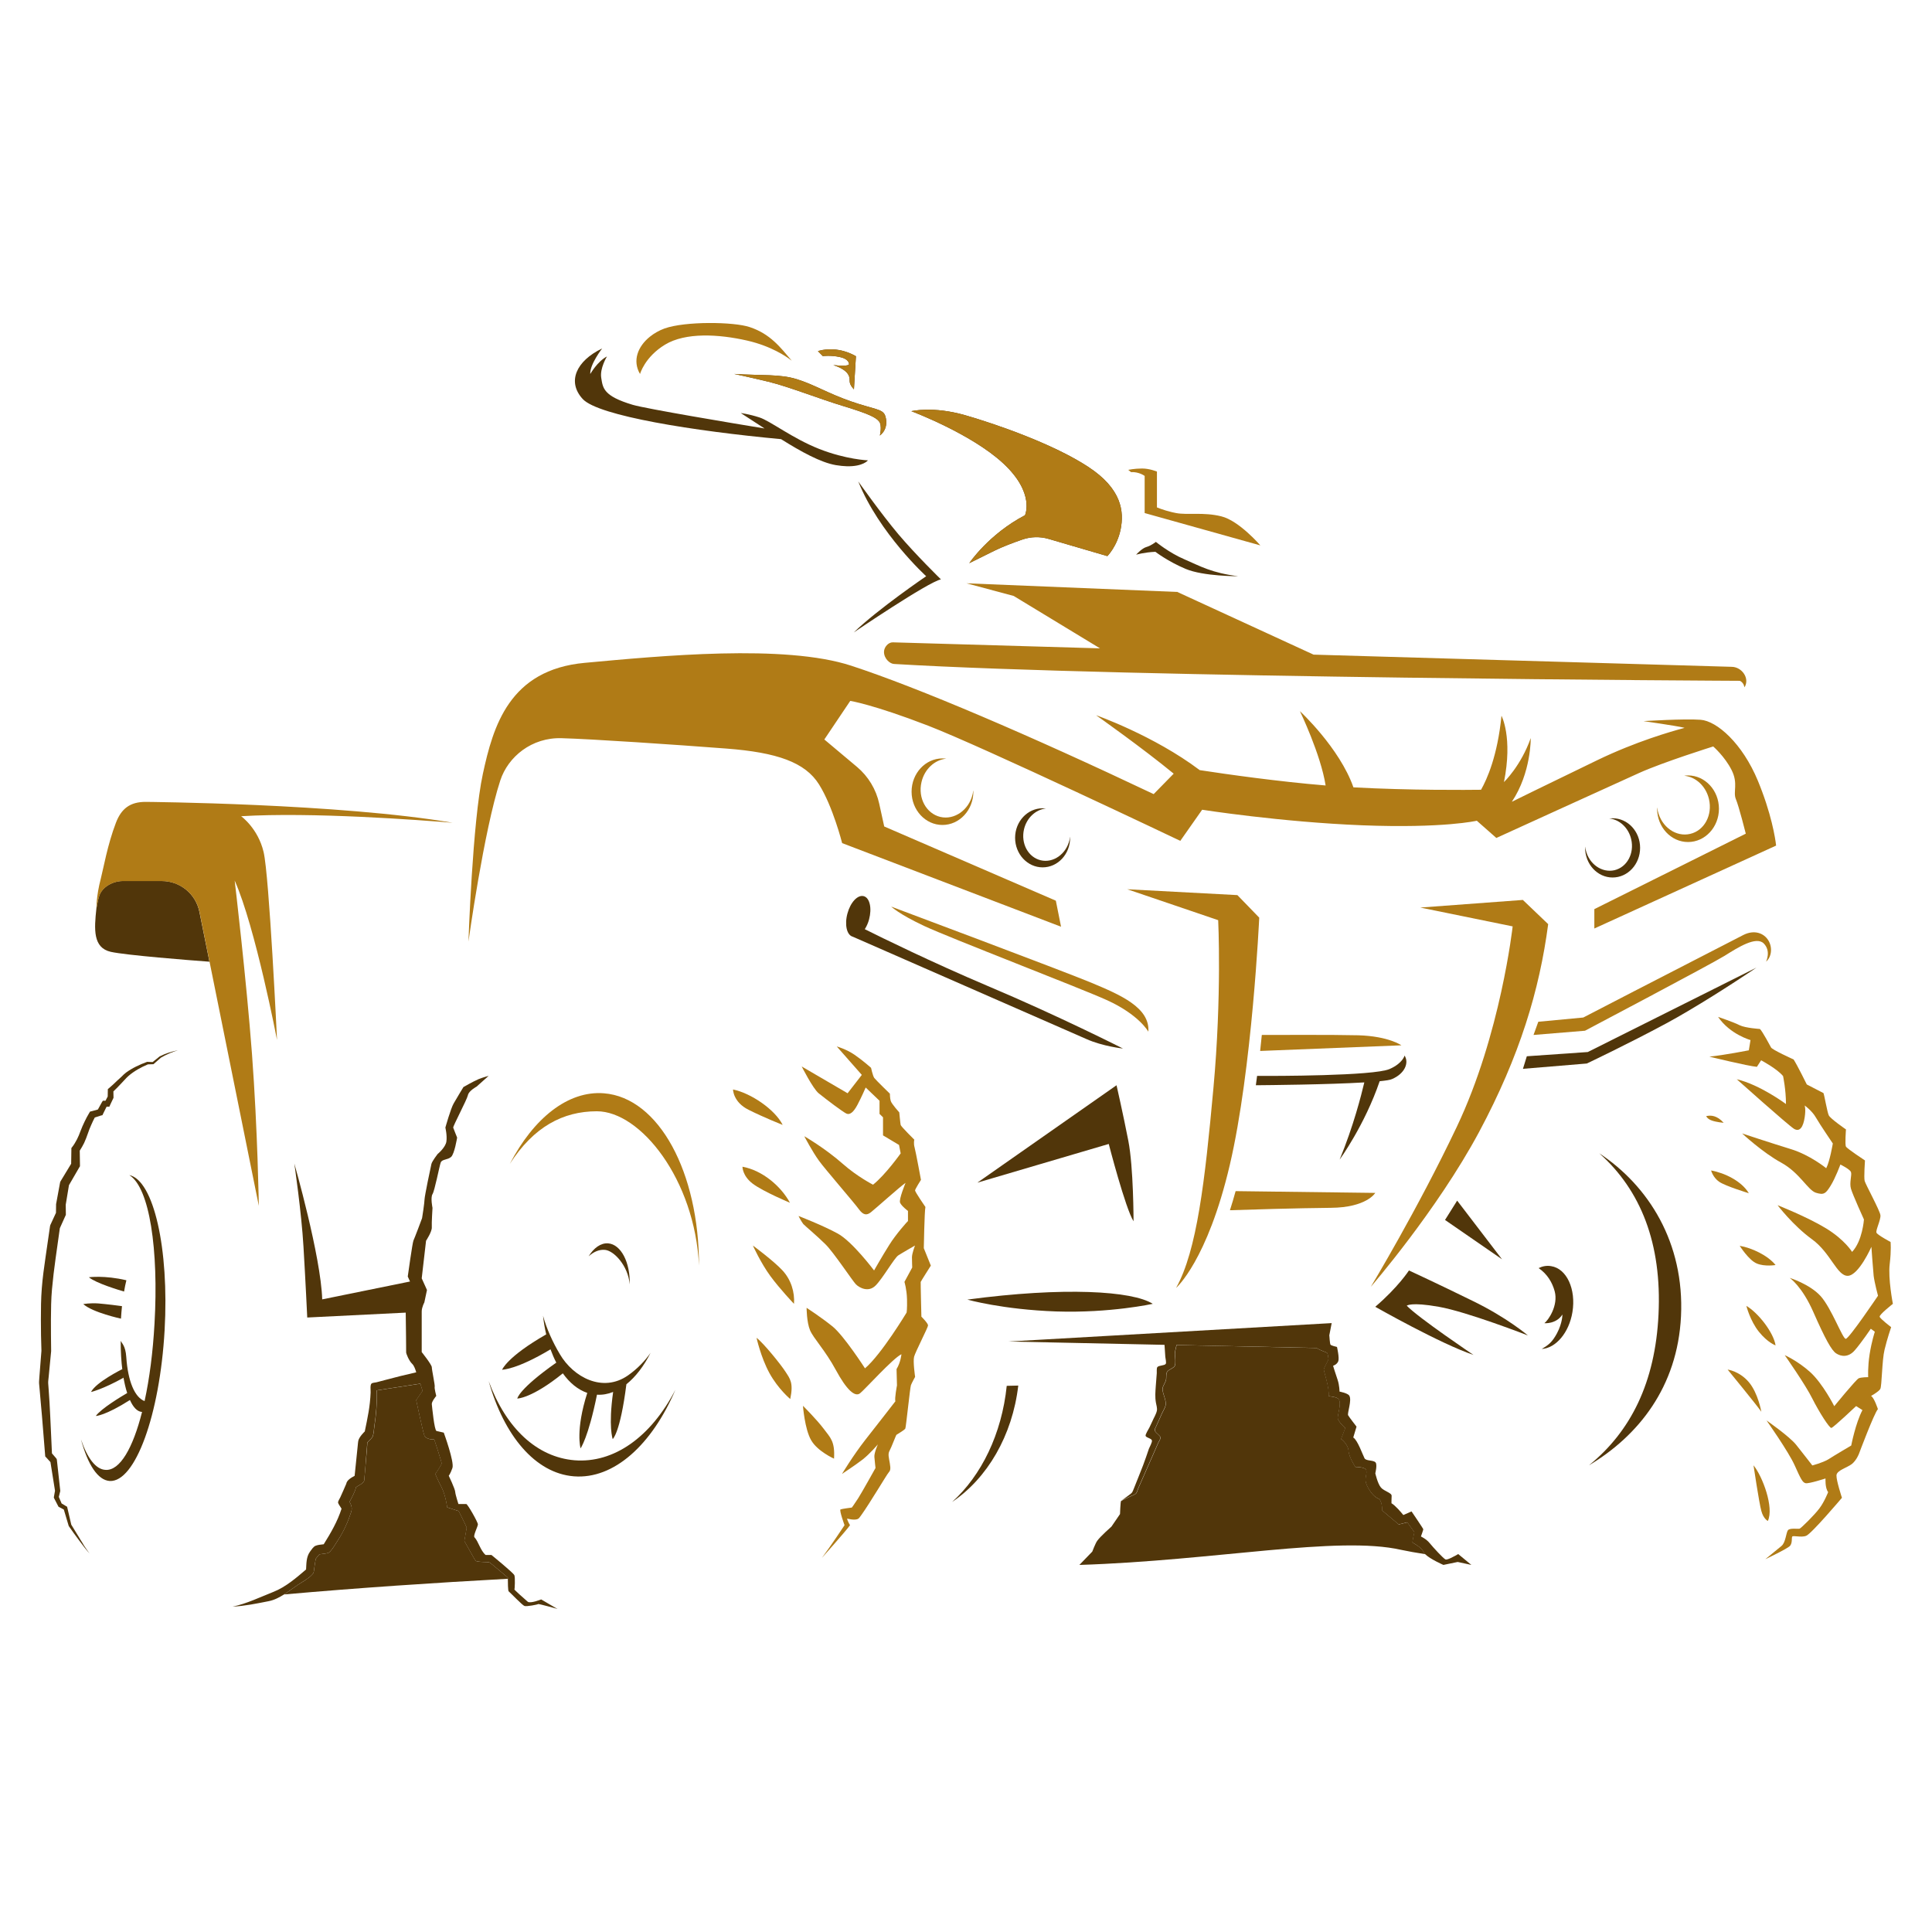
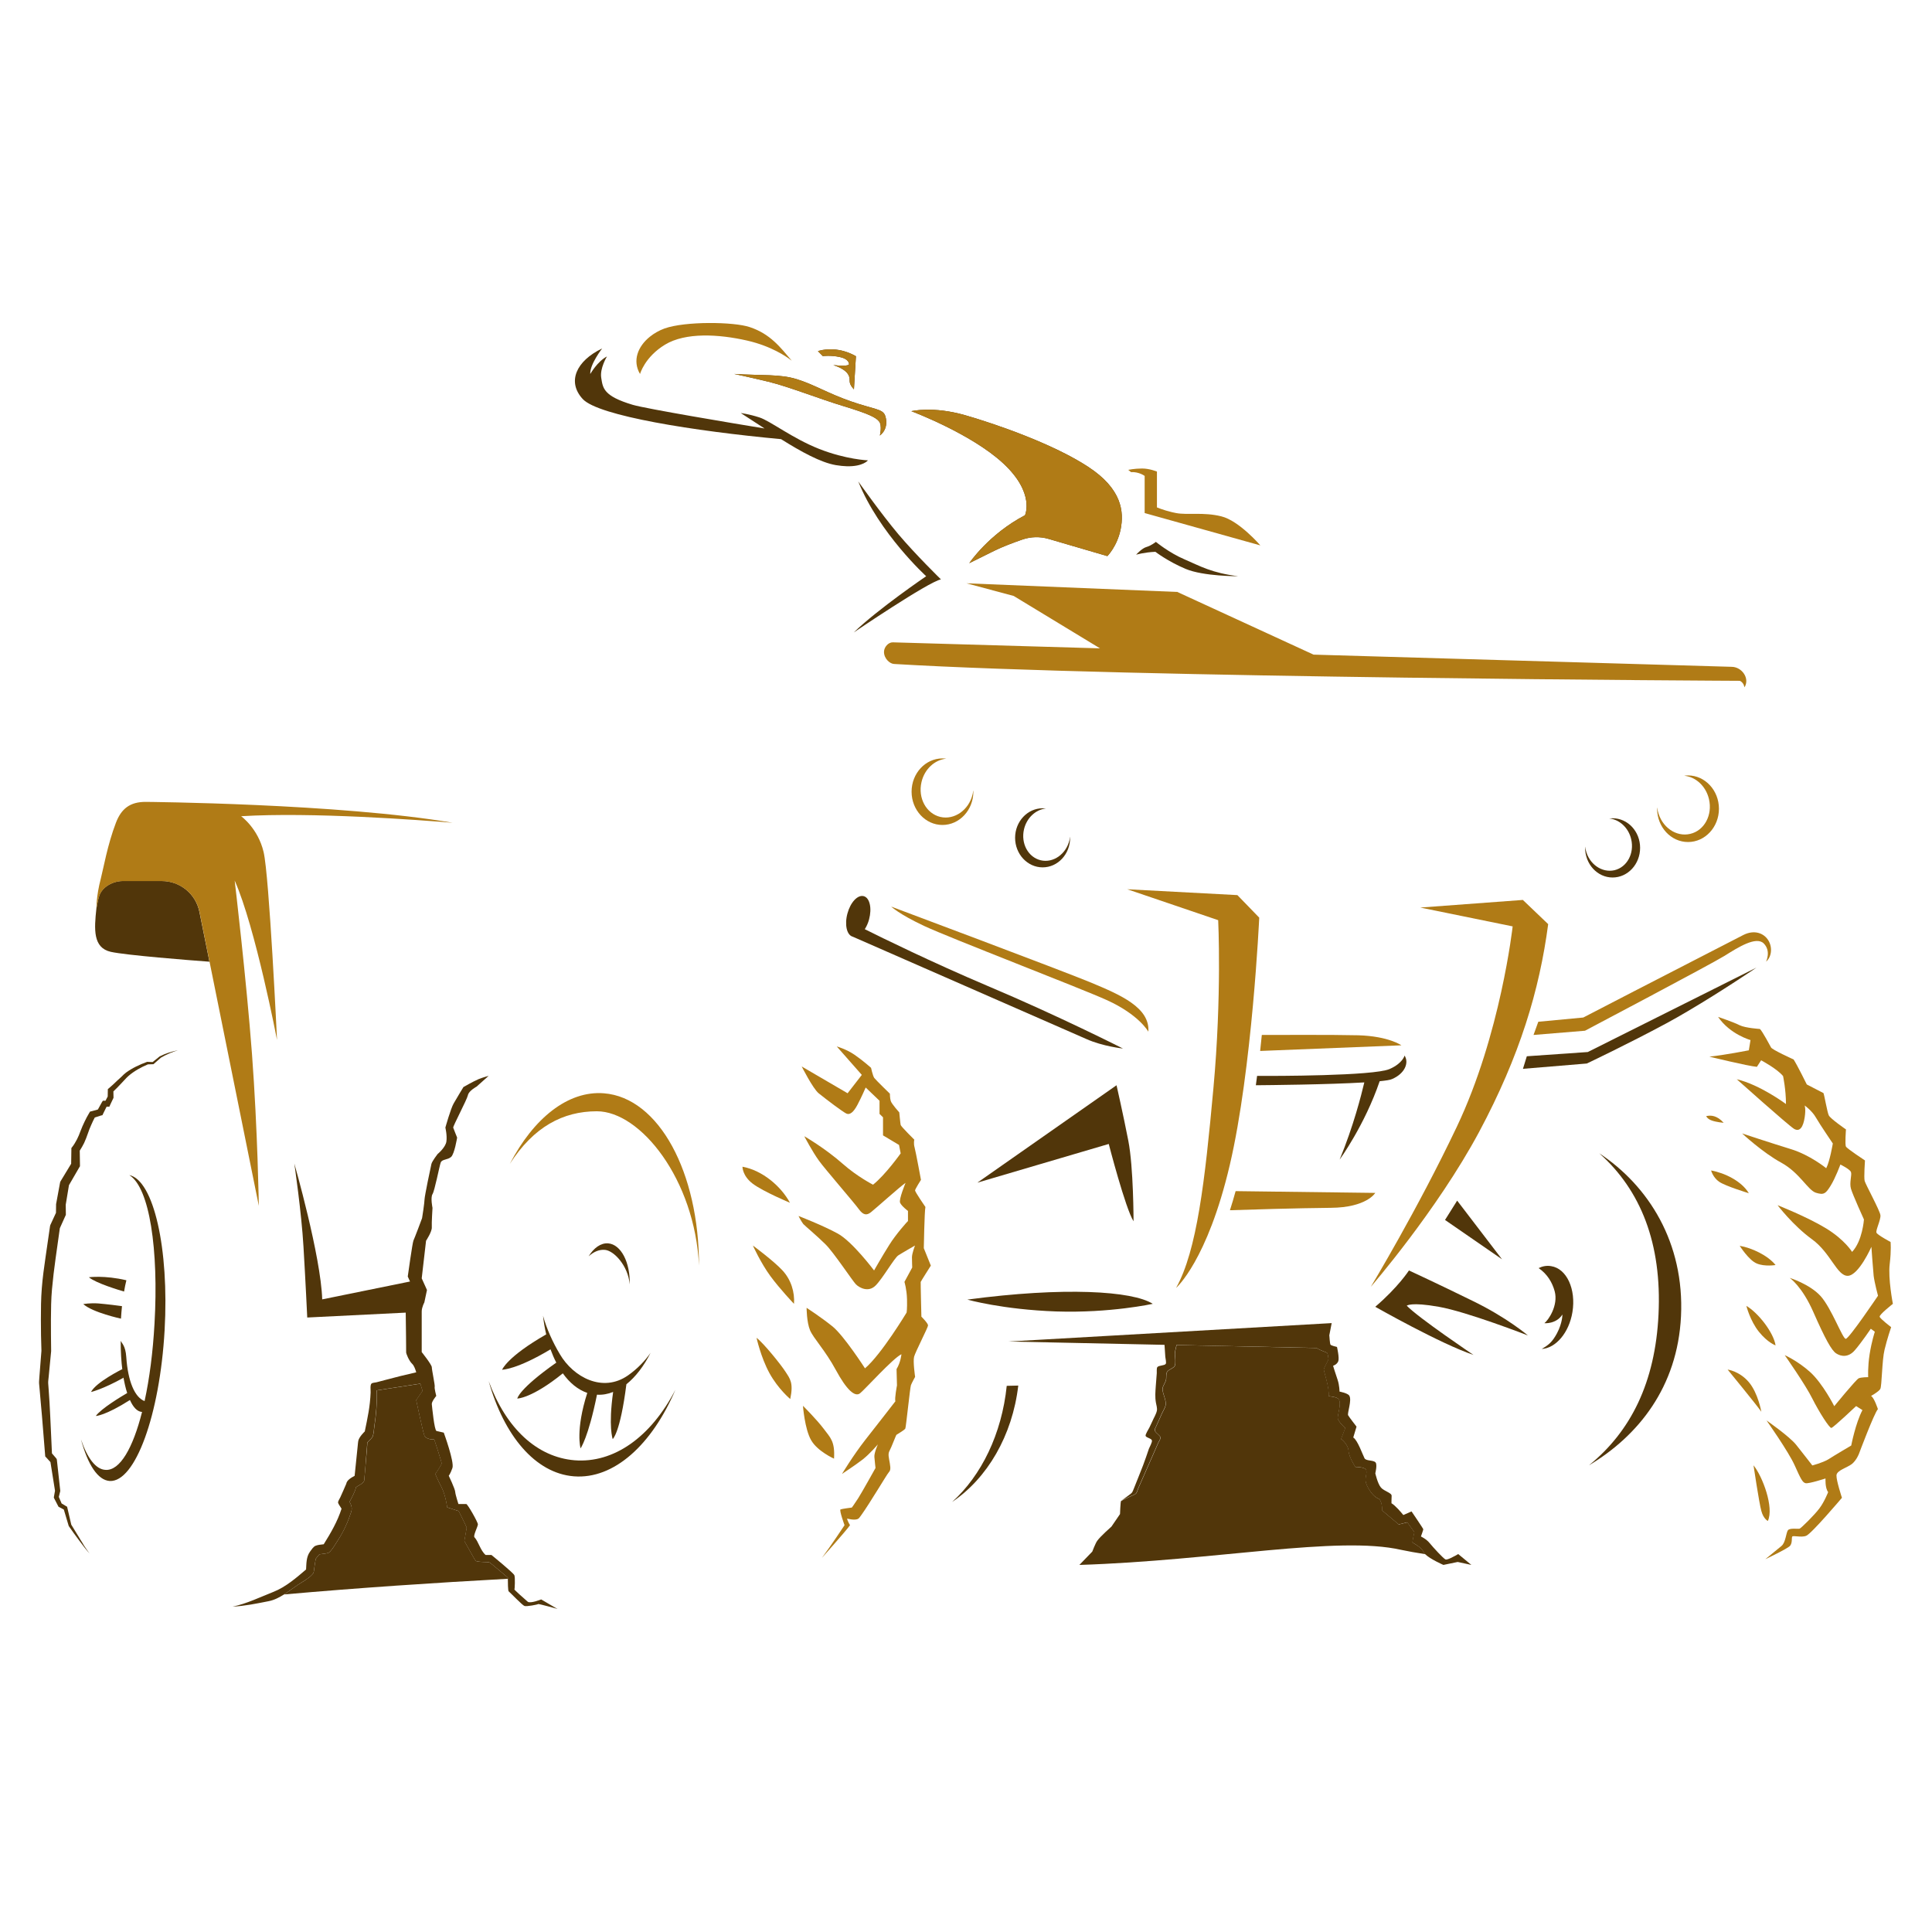
<svg xmlns="http://www.w3.org/2000/svg" version="1.1" baseProfile="tiny" id="Calque_1" x="0px" y="0px" width="36px" height="36px" viewBox="0 0 36 36" xml:space="preserve">
  <path fill="#51360A" d="M1.797,16.931l0.039-0.192C1.81,16.836,1.797,16.931,1.797,16.931z" />
  <path fill="#51360A" d="M14.754,6.722c0,0-0.008-0.006-0.021-0.016C14.74,6.711,14.747,6.717,14.754,6.722z" />
  <path fill="#51360A" d="M15.645,6.652c0.193,0.041,0.175,0.14,0.175,0.14c-0.043,0.044-0.293,0.01-0.293,0.01  c0.297,0.1,0.307,0.218,0.305,0.296c-0.001,0.08,0.08,0.156,0.08,0.156l0.037-0.616c0,0-0.169-0.104-0.374-0.124  c-0.206-0.02-0.334,0.029-0.334,0.029l0.091,0.092C15.331,6.635,15.482,6.616,15.645,6.652z" />
  <path fill="#51360A" d="M15.853,7.478c-0.43-0.15-0.692-0.316-1.008-0.413c-0.317-0.097-0.629-0.064-1.164-0.097  c0,0,0.255,0.053,0.638,0.145c0.382,0.093,0.945,0.318,1.409,0.458c0.462,0.141,0.59,0.206,0.652,0.281  c0.062,0.077,0.015,0.264,0.015,0.264c0.125-0.1,0.142-0.247,0.098-0.373C16.447,7.617,16.283,7.628,15.853,7.478z" />
  <path fill="#51360A" d="M19.099,9.601c-0.677,0.354-1.038,0.893-1.038,0.893s0.173-0.085,0.462-0.229  c0.155-0.077,0.366-0.156,0.529-0.212c0.157-0.054,0.327-0.058,0.488-0.011l1.094,0.32c0,0,0.183-0.181,0.248-0.502  c0.063-0.322,0.028-0.748-0.608-1.163c-0.635-0.416-1.679-0.784-2.286-0.959c-0.606-0.175-1.006-0.076-1.006-0.076  s1.119,0.419,1.714,0.974C19.292,9.19,19.099,9.601,19.099,9.601z" />
  <path fill="#51360A" d="M26.528,28.921c-0.042-0.099-0.209-0.171-0.209-0.183c0-0.013,0.037-0.188,0.037-0.188l-0.131-0.183  l-0.16,0.039l-0.308-0.259c0,0,0.003-0.198-0.077-0.225c-0.081-0.029-0.185-0.168-0.223-0.282c-0.035-0.112,0.034-0.196-0.005-0.258  c-0.031-0.048-0.196-0.048-0.196-0.048s-0.119-0.178-0.127-0.302c-0.009-0.124-0.138-0.218-0.138-0.218l0.078-0.203  c0,0-0.131-0.115-0.14-0.185c-0.006-0.066,0.071-0.27,0.019-0.351c-0.032-0.049-0.189-0.058-0.189-0.058  c0.016-0.165-0.09-0.459-0.09-0.495c0-0.037,0.085-0.171,0.085-0.196c0-0.024-0.009-0.107-0.028-0.12  c-0.014-0.009-0.134-0.046-0.192-0.088l-2.609-0.055c-0.014,0.063-0.035,0.128-0.03,0.186c0.005,0.046,0.017,0.155-0.003,0.201  c-0.02,0.045-0.104,0.064-0.137,0.105c-0.027,0.028-0.021,0.098-0.024,0.141c-0.006,0.065-0.069,0.127-0.067,0.191  c0.004,0.097,0.073,0.205,0.057,0.296c-0.012,0.059-0.055,0.12-0.078,0.176c-0.032,0.074-0.065,0.146-0.1,0.223  c-0.012,0.025-0.022,0.043-0.023,0.055c0.001,0.009,0.002,0.021,0.005,0.028c0.001,0.008,0.004,0.01,0.007,0.012  c0.021,0.036,0.091,0.075,0.093,0.11c0.003,0.026-0.032,0.079-0.042,0.099c-0.027,0.066-0.058,0.131-0.085,0.195  c-0.069,0.155-0.138,0.315-0.208,0.472c-0.025,0.06-0.053,0.122-0.08,0.182c-0.011,0.026-0.021,0.068-0.038,0.091  c-0.024,0.028-0.087,0.045-0.119,0.063c-0.056,0.025-0.11,0.053-0.164,0.081c-0.011,0.012-0.019,0.242-0.019,0.242l-0.159,0.233  c0,0-0.213,0.188-0.266,0.266c-0.032,0.043-0.092,0.201-0.092,0.201l-0.24,0.248c2.541-0.081,4.812-0.55,5.995-0.281  c0.129,0.027,0.282,0.055,0.453,0.081C26.546,28.946,26.535,28.933,26.528,28.921z" />
  <path fill="#51360A" d="M32.506,12.807c0,0-0.003-0.023-0.015-0.049L32.506,12.807z" />
  <path fill="#51360A" d="M9.126,29.116c-0.028-0.018-0.242,0-0.267-0.038c-0.024-0.036-0.206-0.364-0.206-0.364  s0.044-0.238,0.044-0.248c0-0.013-0.149-0.309-0.149-0.309l-0.214-0.069c0,0-0.029-0.225-0.106-0.376  c-0.079-0.15-0.116-0.246-0.116-0.246s0.118-0.17,0.118-0.198c0-0.029-0.137-0.445-0.137-0.445s-0.157,0.01-0.187-0.081  c-0.03-0.086-0.15-0.652-0.15-0.652l0.118-0.173c0,0-0.02-0.069-0.04-0.134l-0.812,0.125c0.006,0.227-0.012,0.446-0.046,0.675  c-0.008,0.052-0.01,0.116-0.026,0.172c-0.017,0.049-0.067,0.081-0.104,0.124c-0.005,0.086-0.012,0.17-0.02,0.256  C6.814,27.272,6.803,27.41,6.79,27.55c-0.003,0.038-0.001,0.05-0.025,0.073c-0.035,0.039-0.09,0.058-0.131,0.089  c-0.021,0.091-0.077,0.189-0.12,0.272c0.033,0.063,0.054,0.118,0.029,0.191c-0.058,0.178-0.137,0.356-0.239,0.513  c-0.048,0.071-0.092,0.157-0.15,0.219c-0.028,0.031-0.04,0.031-0.081,0.039c-0.041,0.005-0.082,0.01-0.122,0.017  c-0.023,0.026-0.048,0.055-0.068,0.084c-0.014,0.073-0.023,0.146-0.033,0.22c-0.005,0.031-0.007,0.045-0.03,0.07  c-0.071,0.079-0.184,0.138-0.271,0.195C5.463,29.59,5.38,29.654,5.293,29.71h0.001c1.391-0.123,2.781-0.216,4.171-0.292  c0-0.01,0-0.02,0-0.02S9.154,29.133,9.126,29.116z" />
  <path fill="#51360A" d="M21.523,26.667c-0.003-0.007-0.004-0.02-0.005-0.028C21.517,26.647,21.518,26.657,21.523,26.667z" />
  <path fill="#51360A" d="M3.016,16.416H2.285c-0.177,0-0.382,0.107-0.436,0.277c-0.005,0.015-0.009,0.029-0.014,0.045l-0.039,0.192  c-0.042,0.387-0.065,0.73,0.268,0.806c0.28,0.063,1.465,0.157,1.839,0.184l-0.188-0.932C3.648,16.656,3.355,16.416,3.016,16.416z" />
  <polygon fill="#51360A" points="8.435,15.33 8.435,15.33 8.435,15.33 " />
  <path fill="#51360A" d="M15.89,17.454c0,0,4.046,1.771,4.351,1.906c0.307,0.138,0.684,0.178,0.684,0.178s-1.205-0.611-2.519-1.165  c-1.053-0.447-1.97-0.898-2.292-1.059c0.033-0.051,0.062-0.114,0.08-0.183c0.056-0.209,0.012-0.402-0.099-0.432  c-0.113-0.031-0.248,0.114-0.304,0.322C15.734,17.23,15.778,17.425,15.89,17.454z" />
  <path fill="#51360A" d="M25.892,19.92c-0.299,0.13-2.176,0.13-2.468,0.128c-0.007,0.058-0.015,0.117-0.023,0.174  c0.234-0.002,1.344-0.012,2.021-0.053c-0.055,0.232-0.202,0.816-0.46,1.439c0,0,0.467-0.641,0.746-1.461  c0.114-0.012,0.195-0.023,0.23-0.04c0.234-0.099,0.323-0.3,0.234-0.438C26.173,19.67,26.135,19.815,25.892,19.92z" />
  <polygon fill="#51360A" points="27.152,22.372 26.926,22.732 27.988,23.465 " />
  <path fill="#51360A" d="M21.122,22.757c0,0,0-1.009-0.098-1.504c-0.096-0.493-0.219-1.031-0.219-1.031l-2.593,1.815l2.448-0.721  C20.66,21.316,20.971,22.52,21.122,22.757z" />
  <path fill="#51360A" d="M19.683,24.437c1.005,0.033,1.797-0.142,1.797-0.142c-0.375-0.241-1.656-0.32-3.455-0.079  C18.025,24.216,18.68,24.402,19.683,24.437z" />
  <path fill="#51360A" d="M26.254,23.673c0,0-0.202,0.313-0.628,0.677c0,0,1.215,0.691,1.83,0.897c0,0-1.021-0.687-1.243-0.917  c0,0,0.072-0.073,0.596,0.02c0.522,0.091,1.661,0.534,1.661,0.534s-0.396-0.338-1.034-0.646  C26.801,23.926,26.254,23.673,26.254,23.673z" />
  <g>
    <path fill="#51360A" d="M21.538,10.097c0,0-0.088,0.071-0.174,0.095c-0.087,0.023-0.194,0.144-0.194,0.144s0.151-0.045,0.359-0.054   c0,0,0.228,0.177,0.562,0.318s0.982,0.137,0.982,0.137c-0.497-0.061-0.713-0.19-1.001-0.314   C21.785,10.301,21.538,10.097,21.538,10.097z" />
    <path fill="#51360A" d="M16.173,8.578c0,0-0.41-0.016-0.909-0.213c-0.499-0.197-0.913-0.523-1.114-0.587   c-0.202-0.065-0.346-0.081-0.346-0.081c0.142,0.091,0.292,0.189,0.442,0.287c-0.564-0.092-2.207-0.367-2.457-0.441   c-0.548-0.164-0.555-0.311-0.586-0.503c-0.029-0.177,0.107-0.398,0.107-0.398c-0.177,0.091-0.311,0.327-0.311,0.327   c-0.012-0.176,0.221-0.476,0.221-0.476c-0.483,0.232-0.659,0.621-0.361,0.943c0.291,0.314,2.075,0.597,3.695,0.747   c0.375,0.235,0.739,0.436,1.021,0.484c0.076,0.013,0.144,0.019,0.203,0.021C16.082,8.696,16.173,8.578,16.173,8.578z" />
    <path fill="#51360A" d="M16.74,9.955c-0.326-0.387-0.748-0.985-0.748-0.985c0.387,0.966,1.266,1.767,1.266,1.767   s-0.892,0.606-1.35,1.048c0,0,1.388-0.942,1.625-0.989C17.533,10.796,17.067,10.341,16.74,9.955z" />
  </g>
  <path fill="#51360A" d="M10.692,27.509c0.75,0.06,1.458-0.593,1.894-1.614c-0.46,0.887-1.151,1.373-1.88,1.315  c-0.698-0.058-1.275-0.591-1.6-1.474C9.391,26.748,9.972,27.451,10.692,27.509z" />
  <path fill="#51360A" d="M10.968,23.41c0.092-0.084,0.198-0.132,0.308-0.12c0.164,0.017,0.427,0.292,0.458,0.642  c0.01-0.409-0.162-0.744-0.402-0.764C11.196,23.158,11.065,23.252,10.968,23.41z" />
  <path fill="#51360A" d="M10.367,25.393l-0.002-0.002c-0.706,0.497-0.726,0.669-0.726,0.669s0.268,0,0.848-0.469l-0.001-0.003  c0.128,0.18,0.283,0.307,0.457,0.367c-0.224,0.7-0.125,1.033-0.125,1.033s0.143-0.195,0.306-1c0.102,0.007,0.204-0.012,0.301-0.051  c-0.092,0.65-0.008,0.878-0.008,0.878s0.139-0.107,0.255-1.021c0.171-0.138,0.326-0.338,0.451-0.587  c-0.1,0.146-0.246,0.299-0.42,0.421c-0.471,0.33-1.018,0.036-1.271-0.395c-0.136-0.229-0.246-0.473-0.313-0.715  c0.013,0.124,0.033,0.238,0.06,0.351l-0.002-0.004c-0.731,0.418-0.821,0.658-0.821,0.658s0.27,0,0.902-0.38  C10.291,25.232,10.326,25.315,10.367,25.393z" />
  <g>
    <path fill="#51360A" d="M2.273,24.338C2.223,24.33,1.98,24.3,1.836,24.288C1.678,24.276,1.552,24.3,1.552,24.3   c0.176,0.158,0.702,0.271,0.702,0.271C2.259,24.491,2.266,24.412,2.273,24.338z" />
    <path fill="#51360A" d="M2.355,23.856C1.95,23.76,1.656,23.8,1.656,23.8c0.134,0.112,0.578,0.244,0.656,0.266   C2.324,23.993,2.338,23.924,2.355,23.856z" />
    <path fill="#51360A" d="M2.409,21.896c0.379,0.232,0.549,1.392,0.47,2.769c-0.03,0.534-0.094,1.026-0.185,1.442   c-0.18-0.067-0.31-0.361-0.341-0.82c-0.014-0.216-0.087-0.258-0.104-0.304c-0.001,0.204,0.011,0.39,0.033,0.56l-0.004-0.031   c0,0-0.489,0.242-0.582,0.426c0,0,0.214-0.048,0.604-0.265l-0.004-0.031c0.02,0.116,0.044,0.225,0.074,0.315   c-0.11,0.064-0.489,0.292-0.585,0.428c0,0,0.175-0.004,0.636-0.298c0.061,0.136,0.136,0.215,0.22,0.222c0.003,0,0.004,0,0.006,0   c-0.17,0.672-0.412,1.098-0.681,1.08c-0.183-0.009-0.34-0.222-0.458-0.57c0.127,0.47,0.313,0.762,0.536,0.777   c0.476,0.025,0.933-1.23,1.023-2.807C3.154,23.261,2.862,21.991,2.409,21.896z" />
  </g>
  <path fill="#51360A" d="M1.493,28.681l0-0.002l-0.002-0.003L1.328,28.41l-0.074-0.319L1.25,28.075l-0.013-0.007l-0.089-0.053  l-0.052-0.122l0.026-0.106l0.001-0.008l-0.001-0.008L1.06,27.205l-0.003-0.016l-0.012-0.018l-0.077-0.089l-0.021-0.462  c-0.008-0.159-0.014-0.319-0.024-0.482l-0.016-0.241l-0.009-0.122c-0.002-0.041,0.006-0.079,0.009-0.12l0.046-0.478l0-0.004V25.17  c-0.002-0.193-0.005-0.387-0.004-0.581c0.001-0.191,0.003-0.383,0.02-0.569c0.017-0.188,0.04-0.38,0.067-0.571l0.079-0.563  l0.103-0.229l0.009-0.02v-0.02l-0.002-0.17l0.06-0.363l0.193-0.333l0.012-0.019l0-0.024l-0.004-0.267  c0.032-0.049,0.057-0.095,0.082-0.144c0.026-0.058,0.051-0.12,0.07-0.178c0.018-0.055,0.04-0.11,0.064-0.162  c0.019-0.045,0.042-0.092,0.064-0.134l0.116-0.037l0.027-0.006l0.011-0.024l0.066-0.134h0.015h0.037l0.014-0.033l0.057-0.12  l0.006-0.012v-0.013l-0.002-0.107c0.048-0.046,0.093-0.091,0.137-0.139l0.074-0.079c0.024-0.027,0.047-0.05,0.073-0.073  c0.104-0.089,0.23-0.159,0.359-0.213l0.096-0.003h0.008l0.005-0.005l0.132-0.116c0.047-0.029,0.099-0.054,0.151-0.077  c0.002-0.002,0.002-0.002,0.004-0.002c0.055-0.025,0.11-0.043,0.167-0.061c-0.059,0.012-0.116,0.027-0.173,0.045  s-0.112,0.041-0.167,0.069H2.978H2.977L2.844,19.79L2.75,19.786H2.745H2.741c-0.138,0.051-0.272,0.112-0.394,0.201  c-0.029,0.023-0.06,0.051-0.084,0.077l-0.078,0.071c-0.051,0.051-0.104,0.098-0.157,0.144L2.01,20.293l-0.001,0.025l-0.002,0.114  L1.966,20.51H1.951H1.917l-0.019,0.03l-0.074,0.134l-0.122,0.033l-0.024,0.006l-0.014,0.023c-0.033,0.055-0.061,0.107-0.088,0.164  c-0.027,0.056-0.052,0.112-0.074,0.171c-0.021,0.06-0.042,0.107-0.068,0.16c-0.026,0.05-0.058,0.103-0.088,0.141l-0.016,0.021  l0,0.027l-0.004,0.265l-0.197,0.325l-0.007,0.014l-0.004,0.018l-0.071,0.385l-0.002,0.008v0.006l-0.002,0.158l-0.103,0.223  l-0.005,0.012l-0.003,0.016l-0.083,0.573c-0.028,0.191-0.055,0.388-0.07,0.581c-0.016,0.196-0.017,0.395-0.017,0.586  c0,0.194,0.003,0.386,0.01,0.581l-0.038,0.483c-0.001,0.041-0.008,0.081-0.006,0.122l0.011,0.122l0.021,0.241  c0.031,0.323,0.053,0.65,0.081,0.976l0.002,0.024l0.014,0.014l0.083,0.091l0.085,0.534l-0.02,0.112l-0.002,0.016l0.006,0.013  l0.073,0.141l0.006,0.013l0.01,0.007l0.091,0.048l0.09,0.302l0.002,0.004l0.001,0.003c0.061,0.088,0.123,0.175,0.186,0.258  c0.065,0.087,0.128,0.173,0.2,0.252c-0.037-0.049-0.069-0.097-0.102-0.146C1.542,28.757,1.518,28.72,1.493,28.681z" />
  <path fill="#51360A" d="M28.969,24.06c0.072,0.267-0.121,0.544-0.192,0.596c0,0,0.221,0.02,0.336-0.162c0,0,0.003,0.156-0.102,0.352  c-0.086,0.158-0.148,0.211-0.283,0.29c0.262-0.015,0.509-0.302,0.572-0.687c0.07-0.426-0.107-0.811-0.396-0.856  c-0.081-0.015-0.16,0-0.234,0.036C28.832,23.74,28.924,23.896,28.969,24.06z" />
  <path fill="#51360A" d="M29.608,27.304c0.918-0.548,1.65-1.457,1.715-2.776c0.066-1.371-0.604-2.431-1.523-3.038  c0.774,0.688,1.168,1.682,1.104,3.004C30.843,25.758,30.388,26.672,29.608,27.304z" />
-   <path fill="#51360A" d="M28.45,19.682l-0.072,0.234l1.19-0.099c0,0,0.753-0.356,1.485-0.75c0.129-0.07,0.265-0.147,0.401-0.228  c0.634-0.373,1.275-0.809,1.275-0.809l0,0l-3.143,1.573L28.45,19.682z" />
+   <path fill="#51360A" d="M28.45,19.682l-0.072,0.234l1.19-0.099c0,0,0.753-0.356,1.485-0.75c0.129-0.07,0.265-0.147,0.401-0.228  c0.634-0.373,1.275-0.809,1.275-0.809l-3.143,1.573L28.45,19.682z" />
  <path fill="#51360A" d="M19.94,15.611c0-0.007,0-0.014,0-0.022c-0.003,0.021-0.006,0.041-0.011,0.063  c-0.063,0.264-0.303,0.433-0.536,0.378c-0.235-0.056-0.374-0.314-0.312-0.578c0.051-0.216,0.221-0.368,0.409-0.387  c-0.02-0.002-0.041-0.004-0.062-0.004c-0.283,0-0.513,0.247-0.513,0.55c0,0.304,0.23,0.551,0.513,0.551  C19.712,16.162,19.94,15.915,19.94,15.611z" />
  <path fill="#51360A" d="M30.048,16.351c0.284,0,0.513-0.248,0.513-0.553c0-0.305-0.229-0.551-0.513-0.551  c-0.02,0-0.041,0.002-0.062,0.004c0.187,0.018,0.359,0.17,0.409,0.387c0.062,0.264-0.078,0.521-0.311,0.577  c-0.235,0.054-0.476-0.114-0.536-0.378c-0.006-0.02-0.008-0.041-0.011-0.062c0,0.008-0.001,0.016-0.001,0.022  C29.537,16.104,29.766,16.351,30.048,16.351z" />
  <g>
    <path fill="#B07B16" d="M4.695,19.634c-0.104-1.384-0.322-3.226-0.322-3.226c0.386,0.868,0.789,2.97,0.789,2.97   s-0.145-3.059-0.25-3.501c-0.104-0.443-0.419-0.668-0.419-0.668c1.316-0.08,3.315,0.07,3.942,0.122   c-2.112-0.36-5.717-0.389-5.717-0.389c-0.297-0.002-0.459,0.129-0.558,0.389c-0.157,0.409-0.235,0.861-0.281,1.038   c-0.089,0.337-0.082,0.563-0.082,0.563s0.013-0.095,0.039-0.192c0.004-0.016,0.009-0.031,0.014-0.045   c0.054-0.17,0.259-0.277,0.436-0.277h0.731c0.339,0,0.632,0.24,0.7,0.572l0.188,0.932l0.313,1.551l0.605,2.997   C4.822,22.468,4.803,21.086,4.695,19.634z" />
    <g>
      <g>
        <g>
          <path fill="#B07B16" d="M22.61,20.279c-0.158,1.733-0.307,3.025-0.695,3.719c0,0,0.582-0.505,1-2.289      c0.418-1.781,0.549-4.61,0.549-4.61l-0.407-0.42l-2.052-0.109l1.694,0.576C22.699,17.145,22.769,18.55,22.61,20.279z" />
          <path fill="#B07B16" d="M27.146,20.995c-0.732,1.542-1.603,2.983-1.603,2.983s1.231-1.42,2.017-2.884      c0.762-1.425,1.126-2.648,1.288-3.874l-0.472-0.451l-1.911,0.142l1.721,0.351C28.186,17.262,27.963,19.277,27.146,20.995z" />
          <path fill="#B07B16" d="M20.621,18.634c0.606,0.274,0.777,0.59,0.777,0.59c0.031-0.45-0.522-0.686-1.064-0.913      c-0.544-0.226-3.728-1.418-3.728-1.418s0.147,0.142,0.615,0.361C17.689,17.474,20.148,18.419,20.621,18.634z" />
          <path fill="#B07B16" d="M25.312,19.291c-0.49-0.012-1.528-0.006-1.8-0.006c-0.011,0.097-0.021,0.197-0.031,0.298l2.632-0.105      C26.112,19.478,25.88,19.309,25.312,19.291z" />
          <path fill="#B07B16" d="M25.626,22.228l-2.602-0.033c-0.035,0.125-0.069,0.244-0.106,0.356c0.268-0.01,1.296-0.04,1.879-0.045      C25.468,22.501,25.626,22.228,25.626,22.228z" />
          <path fill="#B07B16" d="M28.664,19.039l-0.089,0.246l0.959-0.079c0,0,2.343-1.236,2.6-1.395c0.253-0.159,0.59-0.372,0.731-0.231      c0.141,0.142,0.043,0.339,0.043,0.339c0.099-0.084,0.126-0.258,0.043-0.396c-0.084-0.137-0.263-0.203-0.464-0.102      c-0.123,0.063-1.209,0.622-2.036,1.048c-0.528,0.273-0.949,0.491-0.949,0.491L28.664,19.039z" />
        </g>
        <g>
          <g>
            <path fill="#B07B16" d="M19.099,9.601c-0.677,0.354-1.038,0.893-1.038,0.893s0.173-0.085,0.462-0.229       c0.155-0.077,0.366-0.156,0.529-0.212c0.157-0.054,0.327-0.058,0.488-0.011l1.094,0.32c0,0,0.183-0.181,0.248-0.502       c0.063-0.322,0.028-0.748-0.608-1.163c-0.635-0.416-1.679-0.784-2.286-0.959c-0.606-0.175-1.006-0.076-1.006-0.076       s1.119,0.419,1.714,0.974C19.292,9.19,19.099,9.601,19.099,9.601z" />
            <path fill="#B07B16" d="M21.558,8.787c0,0-0.137-0.057-0.276-0.057c-0.142,0-0.259,0.025-0.259,0.025l0.052,0.042       c0.149-0.008,0.254,0.071,0.254,0.071V9.56l2.156,0.603c0,0-0.397-0.462-0.729-0.542c-0.329-0.082-0.635-0.021-0.841-0.061       c-0.025-0.005-0.053-0.011-0.076-0.016c-0.166-0.04-0.281-0.089-0.281-0.089V8.787z" />
            <path fill="#B07B16" d="M11.926,6.969c0,0,0.086-0.316,0.466-0.547c0.381-0.231,0.997-0.197,1.529-0.076       c0.456,0.104,0.739,0.304,0.812,0.36c0.012,0.009,0.021,0.016,0.021,0.016c-0.214-0.252-0.401-0.5-0.784-0.627       c-0.295-0.1-1.202-0.112-1.588,0.026c-0.101,0.037-0.194,0.09-0.272,0.153C11.887,6.453,11.779,6.719,11.926,6.969z" />
            <path fill="#B07B16" d="M15.853,7.478c-0.43-0.15-0.692-0.316-1.008-0.413c-0.317-0.097-0.629-0.064-1.164-0.097       c0,0,0.255,0.053,0.638,0.145c0.382,0.093,0.945,0.318,1.409,0.458c0.462,0.141,0.59,0.206,0.652,0.281       c0.062,0.077,0.015,0.264,0.015,0.264c0.125-0.1,0.142-0.247,0.098-0.373C16.447,7.617,16.283,7.628,15.853,7.478z" />
            <path fill="#B07B16" d="M15.645,6.652c0.193,0.041,0.175,0.14,0.175,0.14c-0.043,0.044-0.293,0.01-0.293,0.01       c0.297,0.1,0.307,0.218,0.305,0.296c-0.001,0.08,0.08,0.156,0.08,0.156l0.037-0.616c0,0-0.169-0.104-0.374-0.124       c-0.206-0.02-0.334,0.029-0.334,0.029l0.091,0.092C15.331,6.635,15.482,6.616,15.645,6.652z" />
          </g>
          <g>
-             <path fill="#B07B16" d="M31.688,13.412c-0.299-0.023-1.069,0.025-1.063,0.025c0.003,0,0.608,0.088,0.743,0.12       c0.006,0.001,0.013,0.003,0.021,0.006c-0.253,0.067-0.91,0.256-1.624,0.601c-0.912,0.44-1.594,0.776-1.594,0.776       c0.363-0.543,0.352-1.187,0.352-1.187c-0.183,0.519-0.499,0.82-0.499,0.82c0.168-0.836-0.046-1.236-0.046-1.236       c-0.074,0.75-0.271,1.185-0.381,1.379c-0.238,0.003-1.321,0.013-2.378-0.045c-0.257-0.735-0.997-1.42-0.997-1.42       s0.388,0.804,0.479,1.385c-0.877-0.072-1.838-0.208-2.346-0.286c-0.859-0.647-1.931-1.023-1.931-1.023s0.868,0.613,1.446,1.089       l-0.373,0.381c-2.306-1.094-4.389-1.985-5.634-2.392c-1.244-0.408-3.562-0.183-4.967-0.054       c-1.405,0.128-1.707,1.18-1.899,2.071c-0.193,0.891-0.268,3.123-0.268,3.123s0.287-2.069,0.593-3.002       c0.145-0.443,0.586-0.805,1.143-0.788c0.555,0.015,2.116,0.12,3.066,0.193c0.949,0.072,1.473,0.257,1.73,0.668       c0.258,0.41,0.431,1.094,0.431,1.094l4.079,1.558l-0.097-0.485l-3.198-1.383l-0.093-0.424       c-0.058-0.267-0.204-0.509-0.413-0.685l-0.61-0.512l0.483-0.719c0,0,0.419,0.064,1.449,0.461       c1.03,0.398,4.701,2.147,4.701,2.147l0.407-0.58c0,0,1.465,0.23,2.985,0.29c1.521,0.059,2.133-0.085,2.133-0.085l0.364,0.321       c0,0,2.211-1.008,2.661-1.211s1.38-0.494,1.38-0.494s0.214,0.185,0.342,0.438c0.129,0.254,0.023,0.406,0.08,0.543       c0.058,0.137,0.185,0.644,0.185,0.644l-2.822,1.406v0.361l3.387-1.545c0,0-0.039-0.411-0.26-1.004       c-0.025-0.066-0.049-0.131-0.078-0.2C32.466,13.848,31.99,13.434,31.688,13.412z" />
            <path fill="#B07B16" d="M21.937,11.03l-3.927-0.161l0.879,0.236l1.608,0.976l-3.861-0.112c-0.084-0.002-0.163,0.09-0.164,0.176       c-0.002,0.122,0.105,0.223,0.187,0.227c4.334,0.26,15.761,0.314,15.761,0.314c0.038,0.018,0.058,0.047,0.071,0.072       c0.012,0.026,0.015,0.049,0.015,0.049c0.104-0.165-0.048-0.382-0.242-0.382l-7.413-0.216l-0.375-0.011L21.937,11.03z" />
            <path fill="#B07B16" d="M18.124,14.797c-0.069,0.296-0.34,0.487-0.603,0.425c-0.263-0.063-0.42-0.353-0.35-0.65       c0.057-0.244,0.249-0.415,0.461-0.435c-0.024-0.002-0.047-0.005-0.071-0.005c-0.317,0-0.575,0.278-0.575,0.62       c0,0.342,0.258,0.62,0.575,0.62c0.318,0,0.576-0.278,0.576-0.62c0-0.008-0.001-0.017-0.001-0.025       C18.133,14.751,18.129,14.774,18.124,14.797z" />
            <path fill="#B07B16" d="M31.454,15.69c0.318,0,0.576-0.278,0.576-0.62c0-0.342-0.258-0.621-0.576-0.621       c-0.024,0-0.048,0.002-0.071,0.006c0.213,0.02,0.404,0.191,0.461,0.435c0.07,0.297-0.086,0.587-0.349,0.648       c-0.265,0.063-0.533-0.127-0.604-0.424c-0.005-0.022-0.009-0.046-0.012-0.07c0,0.009-0.001,0.018-0.001,0.026       C30.879,15.412,31.136,15.69,31.454,15.69z" />
          </g>
        </g>
      </g>
      <g>
        <path fill="#B07B16" d="M11.121,20.707c0.815,0,1.826,1.272,1.904,2.875c0-1.733-0.744-3.128-1.771-3.21     c-0.672-0.054-1.315,0.469-1.754,1.315C9.944,20.997,10.49,20.707,11.121,20.707z" />
        <g>
          <path fill="#B07B16" d="M16.569,23.199c-0.124,0.196-0.282,0.474-0.282,0.474s-0.405-0.54-0.678-0.688      c-0.274-0.151-0.73-0.327-0.73-0.327s0.046,0.093,0.089,0.15c0.021,0.025,0.263,0.227,0.416,0.38      c0.153,0.152,0.501,0.679,0.565,0.744c0.064,0.064,0.233,0.155,0.365,0.023c0.132-0.129,0.354-0.521,0.426-0.564      c0.073-0.047,0.309-0.182,0.309-0.182s-0.056,0.148-0.056,0.218s0.005,0.191,0.005,0.191l-0.145,0.268      c0,0,0.043,0.137,0.048,0.323c0.005,0.184-0.008,0.249-0.008,0.249s-0.469,0.779-0.775,1.039c0,0-0.391-0.607-0.605-0.781      c-0.215-0.173-0.483-0.347-0.483-0.347s0,0.265,0.064,0.418c0.065,0.153,0.281,0.371,0.48,0.739      c0.199,0.368,0.356,0.514,0.453,0.435c0.097-0.079,0.612-0.652,0.77-0.727c0,0-0.013,0.15-0.091,0.277l0.008,0.304      c0,0-0.048,0.249-0.029,0.295c0,0-0.335,0.433-0.563,0.722c-0.228,0.292-0.432,0.632-0.432,0.632s0.255-0.168,0.389-0.272      c0.135-0.108,0.279-0.278,0.279-0.278s-0.07,0.156-0.065,0.232c0.006,0.079,0.021,0.208,0.021,0.208s-0.25,0.449-0.323,0.564      c-0.072,0.112-0.118,0.173-0.118,0.173s-0.184,0.023-0.211,0.035c-0.027,0.015,0.075,0.294,0.075,0.294      s-0.255,0.385-0.422,0.609c0,0,0.445-0.497,0.524-0.609c0,0-0.049-0.079-0.054-0.124c0,0,0.142,0.041,0.206,0.004      c0.011-0.004,0.036-0.035,0.067-0.081c0.148-0.207,0.467-0.743,0.497-0.776c0.034-0.038,0.045-0.065,0.026-0.175      c-0.018-0.11-0.04-0.173-0.005-0.236c0.035-0.063,0.119-0.29,0.129-0.297c0.011-0.01,0.15-0.087,0.165-0.117      c0.013-0.033,0.088-0.763,0.104-0.807c0.016-0.043,0.078-0.155,0.078-0.155s-0.042-0.284-0.019-0.375      c0.024-0.091,0.26-0.546,0.26-0.584c0-0.041-0.124-0.163-0.124-0.163s-0.016-0.641-0.013-0.647      c0.002-0.01,0.189-0.304,0.189-0.304l-0.131-0.325c0,0,0.012-0.688,0.03-0.768c0,0-0.195-0.282-0.193-0.309      c0.003-0.028,0.11-0.196,0.11-0.196s-0.094-0.512-0.118-0.601c-0.024-0.085-0.006-0.148-0.006-0.148s-0.246-0.243-0.254-0.274      c-0.007-0.029-0.026-0.234-0.026-0.234s-0.142-0.158-0.158-0.211c-0.017-0.05-0.017-0.138-0.017-0.138s-0.262-0.254-0.292-0.294      c-0.029-0.046-0.059-0.188-0.059-0.188s-0.151-0.136-0.309-0.244c-0.158-0.107-0.33-0.154-0.33-0.154l0.467,0.53l-0.265,0.342      l-0.855-0.499c0,0,0.206,0.408,0.315,0.499c0.177,0.142,0.436,0.335,0.507,0.373c0.073,0.043,0.145-0.021,0.218-0.16      c0.073-0.137,0.152-0.32,0.152-0.32l0.258,0.247v0.245l0.065,0.063v0.337l0.298,0.178l0.031,0.157c0,0-0.281,0.397-0.515,0.584      c0,0-0.295-0.151-0.563-0.388c-0.333-0.294-0.718-0.515-0.718-0.515s0.148,0.283,0.274,0.457      c0.11,0.153,0.662,0.789,0.743,0.903c0.081,0.11,0.144,0.12,0.225,0.056c0.081-0.063,0.548-0.483,0.645-0.547      c0,0-0.129,0.308-0.102,0.37c0.027,0.063,0.147,0.153,0.147,0.153v0.188C16.915,22.752,16.692,22.999,16.569,23.199z" />
          <path fill="#B07B16" d="M14.029,23.209c0,0,0.145,0.322,0.326,0.569c0.181,0.246,0.44,0.517,0.44,0.517      c0.016-0.218-0.055-0.452-0.216-0.624C14.418,23.496,14.029,23.209,14.029,23.209z" />
          <path fill="#B07B16" d="M14.725,26.069c0.064-0.304-0.004-0.378-0.089-0.509c-0.084-0.132-0.406-0.531-0.539-0.632      c0,0,0.08,0.365,0.241,0.659C14.5,25.882,14.725,26.069,14.725,26.069z" />
          <path fill="#B07B16" d="M15.541,27.18c0.019-0.323-0.065-0.387-0.196-0.561c-0.13-0.172-0.383-0.424-0.383-0.424      s0.032,0.432,0.152,0.64C15.232,27.043,15.541,27.18,15.541,27.18z" />
-           <path fill="#B07B16" d="M13.948,20.679c0.29,0.146,0.636,0.282,0.636,0.282c-0.144-0.289-0.595-0.593-0.925-0.66      C13.659,20.301,13.659,20.535,13.948,20.679z" />
          <path fill="#B07B16" d="M13.835,21.74c0,0-0.004,0.17,0.193,0.318c0.199,0.148,0.692,0.354,0.692,0.354      C14.551,22.102,14.209,21.81,13.835,21.74z" />
        </g>
      </g>
      <g>
        <path fill="#B07B16" d="M32.618,19.38l-0.031,0.191c0,0-0.451,0.089-0.735,0.118c0,0,0.719,0.176,0.885,0.19l0.079-0.122     c0,0,0.296,0.156,0.409,0.294c0,0,0.054,0.253,0.054,0.521c0,0-0.482-0.359-0.917-0.462c0,0,0.955,0.854,1.067,0.924     c0.112,0.066,0.172-0.043,0.198-0.21c0.026-0.166,0-0.225,0-0.225s0.136,0.095,0.21,0.225c0.074,0.129,0.315,0.483,0.315,0.483     s-0.055,0.331-0.123,0.461c0,0-0.301-0.248-0.665-0.358c-0.365-0.112-0.902-0.29-0.902-0.29s0.386,0.359,0.73,0.545     c0.344,0.189,0.494,0.512,0.645,0.56c0.15,0.046,0.182,0.016,0.273-0.129c0.091-0.146,0.183-0.397,0.183-0.397     s0.175,0.085,0.197,0.14c0.021,0.055-0.033,0.198,0,0.311c0.032,0.112,0.242,0.573,0.242,0.573s-0.027,0.4-0.221,0.604     c0,0-0.135-0.225-0.487-0.44c-0.354-0.215-0.901-0.43-0.901-0.43s0.284,0.375,0.64,0.634c0.353,0.256,0.465,0.686,0.669,0.682     c0.204-0.008,0.439-0.54,0.439-0.54s0.028,0.403,0.042,0.54c0.017,0.134,0.081,0.371,0.081,0.371s-0.541,0.803-0.601,0.803     c-0.059,0-0.263-0.566-0.467-0.795c-0.203-0.225-0.578-0.341-0.578-0.341s0.23,0.153,0.444,0.643     c0.215,0.488,0.338,0.714,0.425,0.766c0.085,0.055,0.225,0.082,0.348-0.064c0.124-0.144,0.295-0.397,0.295-0.397l0.075,0.056     c0,0-0.059,0.177-0.097,0.418c-0.038,0.242-0.027,0.428-0.027,0.428s-0.127,0-0.176,0.021s-0.456,0.52-0.456,0.52     s-0.21-0.416-0.445-0.632c-0.236-0.213-0.478-0.319-0.478-0.319s0.391,0.557,0.515,0.811c0.125,0.248,0.317,0.55,0.354,0.545     s0.461-0.407,0.461-0.407l0.118,0.075c-0.128,0.241-0.209,0.66-0.209,0.66s-0.316,0.186-0.429,0.259     c-0.112,0.065-0.296,0.112-0.296,0.112s-0.177-0.229-0.3-0.383c-0.123-0.156-0.553-0.455-0.553-0.455s0.412,0.584,0.525,0.838     c0.112,0.25,0.146,0.319,0.203,0.331c0.061,0.013,0.371-0.088,0.371-0.088s-0.011,0.179,0.049,0.254c0,0-0.069,0.179-0.162,0.302     c-0.091,0.124-0.343,0.37-0.369,0.379c-0.027,0.01-0.178-0.017-0.216,0.027c-0.038,0.043-0.042,0.231-0.123,0.296     c-0.08,0.064-0.3,0.246-0.3,0.246s0.419-0.198,0.461-0.25c0.044-0.056,0.026-0.137,0.038-0.168     c0.011-0.033,0.166,0.021,0.262-0.018c0.098-0.037,0.666-0.708,0.666-0.708s-0.106-0.321-0.102-0.418     c0.005-0.095,0.203-0.144,0.289-0.213c0.086-0.071,0.13-0.189,0.13-0.189s0.284-0.758,0.353-0.832c0,0-0.068-0.213-0.128-0.246     c0,0,0.14-0.076,0.172-0.129c0.031-0.053,0.031-0.536,0.08-0.733c0.047-0.199,0.123-0.42,0.123-0.42s-0.203-0.154-0.214-0.193     c-0.013-0.038,0.246-0.241,0.246-0.241s-0.092-0.471-0.059-0.741c0.032-0.269,0.016-0.412,0.016-0.412s-0.241-0.128-0.262-0.172     c-0.021-0.041,0.083-0.242,0.073-0.327c-0.01-0.087-0.277-0.574-0.294-0.639c-0.016-0.065,0.006-0.381,0.006-0.381     s-0.333-0.219-0.354-0.258c-0.022-0.036,0-0.32,0-0.32s-0.296-0.203-0.321-0.264c-0.028-0.06-0.08-0.365-0.098-0.413     l-0.311-0.161c0,0-0.177-0.36-0.246-0.466c0,0-0.417-0.188-0.422-0.227c0,0-0.165-0.31-0.206-0.341c0,0-0.268-0.017-0.376-0.069     c-0.106-0.055-0.403-0.156-0.403-0.156C32.237,19.275,32.618,19.38,32.618,19.38z" />
        <path fill="#B07B16" d="M32.587,25.754c-0.175-0.206-0.395-0.234-0.395-0.234s0.53,0.646,0.628,0.786     C32.82,26.306,32.76,25.959,32.587,25.754z" />
        <path fill="#B07B16" d="M32.541,24.333c0,0,0.069,0.277,0.234,0.483c0.166,0.205,0.31,0.253,0.31,0.253     C33.049,24.831,32.764,24.464,32.541,24.333z" />
        <path fill="#B07B16" d="M32.734,23.543c0.148,0.063,0.351,0.029,0.351,0.029c-0.144-0.179-0.442-0.32-0.668-0.358     C32.417,23.214,32.587,23.483,32.734,23.543z" />
        <path fill="#B07B16" d="M32.035,22.021c0.117,0.081,0.552,0.213,0.552,0.213c-0.134-0.225-0.448-0.378-0.703-0.424     C31.884,21.81,31.919,21.943,32.035,22.021z" />
        <path fill="#B07B16" d="M31.899,20.88c0.084,0.03,0.219,0.042,0.219,0.042c-0.122-0.138-0.241-0.146-0.326-0.124     C31.792,20.798,31.814,20.851,31.899,20.88z" />
        <path fill="#B07B16" d="M32.82,28.154c0.038,0.146,0.121,0.187,0.121,0.187c0.119-0.25-0.098-0.83-0.267-1.037     C32.675,27.304,32.779,28.012,32.82,28.154z" />
      </g>
    </g>
  </g>
  <path fill="#51360A" d="M17.741,27.987c0.654-0.44,1.123-1.233,1.233-2.169l-0.215,0.005C18.667,26.718,18.287,27.495,17.741,27.987  z" />
  <path fill="#51360A" d="M27.03,29.033c-0.043,0.019-0.08,0.032-0.095,0.025l0,0c-0.037-0.014-0.233-0.227-0.295-0.304  c-0.06-0.076-0.163-0.124-0.163-0.124s0.044-0.122,0.044-0.134s-0.219-0.333-0.219-0.333l-0.138,0.061l-0.014,0.006  c0,0-0.005-0.004-0.009-0.009c-0.03-0.038-0.144-0.172-0.213-0.21c0,0,0-0.082,0.003-0.137c0.005-0.058-0.14-0.086-0.2-0.157  c-0.061-0.072-0.104-0.264-0.104-0.264s0.039-0.158,0.006-0.201c-0.039-0.05-0.176-0.024-0.207-0.079  c-0.031-0.058-0.13-0.342-0.21-0.387l0.061-0.203c0,0-0.137-0.176-0.156-0.211c-0.021-0.036,0.074-0.284,0.021-0.366  c-0.029-0.048-0.182-0.076-0.182-0.076s0-0.112-0.035-0.218c-0.037-0.105-0.085-0.263-0.085-0.263s0.072-0.02,0.097-0.085  c0.023-0.063-0.024-0.265-0.024-0.265s-0.108-0.025-0.121-0.043c-0.012-0.017-0.021-0.165-0.021-0.165l-0.002-0.005l0.045-0.232  l-6.021,0.343l2.906,0.062c0.004,0.075,0.01,0.151,0.015,0.225c0.002,0.024,0.022,0.106,0.009,0.128  c-0.024,0.038-0.131,0.026-0.158,0.063c-0.016,0.02-0.008,0.089-0.01,0.112c-0.006,0.083-0.013,0.164-0.019,0.245  c-0.007,0.107-0.016,0.195,0.003,0.304c0.008,0.045,0.027,0.103,0.018,0.149c-0.012,0.063-0.058,0.135-0.083,0.195  c-0.019,0.04-0.039,0.081-0.057,0.121c-0.013,0.028-0.079,0.127-0.07,0.155c0.013,0.035,0.107,0.045,0.117,0.084  c0.01,0.03-0.045,0.127-0.056,0.156c-0.036,0.104-0.069,0.207-0.109,0.31c-0.057,0.148-0.117,0.294-0.176,0.443  c-0.02,0.046-0.022,0.063-0.061,0.091c-0.055,0.04-0.109,0.081-0.163,0.121c-0.006,0-0.009,0.006-0.013,0.008  c0.054-0.028,0.108-0.056,0.164-0.081c0.032-0.018,0.095-0.034,0.119-0.063c0.017-0.022,0.027-0.064,0.038-0.091  c0.027-0.06,0.055-0.122,0.08-0.182c0.07-0.156,0.139-0.316,0.208-0.472c0.027-0.064,0.058-0.129,0.085-0.195  c0.01-0.02,0.045-0.072,0.042-0.099c-0.002-0.035-0.072-0.074-0.093-0.11c-0.003-0.002-0.006-0.004-0.007-0.012  c-0.006-0.01-0.007-0.02-0.005-0.028c0.001-0.012,0.012-0.029,0.023-0.055c0.034-0.077,0.067-0.148,0.1-0.223  c0.023-0.056,0.066-0.117,0.078-0.176c0.017-0.091-0.053-0.199-0.057-0.296c-0.002-0.064,0.062-0.126,0.067-0.191  c0.004-0.043-0.003-0.112,0.024-0.141c0.033-0.041,0.117-0.061,0.137-0.105c0.02-0.046,0.008-0.155,0.003-0.201  c-0.005-0.058,0.017-0.122,0.03-0.186l2.609,0.055c0.059,0.042,0.179,0.079,0.192,0.088c0.02,0.013,0.028,0.096,0.028,0.12  c0,0.025-0.085,0.159-0.085,0.196c0,0.036,0.105,0.33,0.09,0.495c0,0,0.157,0.009,0.189,0.058c0.053,0.081-0.024,0.284-0.019,0.351  c0.009,0.069,0.14,0.185,0.14,0.185l-0.078,0.203c0,0,0.129,0.094,0.138,0.218c0.008,0.124,0.127,0.302,0.127,0.302  s0.165,0,0.196,0.048c0.039,0.062-0.03,0.146,0.005,0.258c0.038,0.114,0.142,0.253,0.223,0.282c0.08,0.026,0.077,0.225,0.077,0.225  l0.308,0.259l0.16-0.039l0.131,0.183c0,0-0.037,0.176-0.037,0.188c0,0.012,0.167,0.084,0.209,0.183  c0.007,0.012,0.018,0.025,0.031,0.04c0.093,0.093,0.34,0.2,0.34,0.2l0.266-0.055l0.255,0.055l-0.246-0.203  C27.174,28.958,27.097,29.002,27.03,29.033z" />
  <path fill="#51360A" d="M4.335,29.937c0.22-0.01,0.453-0.058,0.669-0.101c0.105-0.02,0.198-0.069,0.289-0.126  c0.087-0.056,0.17-0.12,0.256-0.178c0.086-0.058,0.2-0.116,0.271-0.195c0.023-0.025,0.025-0.039,0.03-0.07  c0.01-0.073,0.019-0.146,0.033-0.22c0.02-0.029,0.045-0.058,0.068-0.084c0.041-0.007,0.081-0.012,0.122-0.017  c0.042-0.008,0.053-0.008,0.081-0.039c0.058-0.062,0.102-0.147,0.15-0.219c0.103-0.156,0.181-0.335,0.239-0.513  c0.025-0.073,0.004-0.129-0.029-0.191c0.043-0.083,0.1-0.182,0.12-0.272c0.041-0.031,0.096-0.05,0.131-0.089  C6.789,27.6,6.787,27.588,6.79,27.55c0.013-0.14,0.024-0.277,0.034-0.416c0.007-0.086,0.015-0.17,0.02-0.256  c0.037-0.043,0.088-0.075,0.104-0.124c0.016-0.056,0.019-0.12,0.026-0.172c0.034-0.229,0.053-0.448,0.046-0.675l0.812-0.125  c0.02,0.064,0.04,0.134,0.04,0.134l-0.118,0.173c0,0,0.121,0.566,0.15,0.652c0.03,0.091,0.187,0.081,0.187,0.081  s0.137,0.416,0.137,0.445c0,0.028-0.118,0.198-0.118,0.198s0.038,0.096,0.116,0.246c0.077,0.151,0.106,0.376,0.106,0.376  l0.214,0.069c0,0,0.149,0.296,0.149,0.309c0,0.01-0.044,0.248-0.044,0.248s0.182,0.328,0.206,0.364  c0.025,0.038,0.239,0.021,0.267,0.038c0.028,0.017,0.339,0.282,0.339,0.282s0,0.01,0,0.02c0,0.055,0.001,0.231,0.016,0.236  c0.016,0.01,0.254,0.259,0.294,0.272c0.041,0.014,0.248-0.026,0.256-0.036c0.007-0.007,0.361,0.091,0.361,0.091l-0.036-0.019  l-0.27-0.158c0,0-0.201,0.081-0.25,0.043c-0.047-0.038-0.258-0.229-0.249-0.229c0.007,0,0.016-0.223,0-0.264  c-0.016-0.044-0.427-0.378-0.427-0.378H9.049c-0.098-0.084-0.134-0.252-0.208-0.33c-0.028-0.03,0.064-0.201,0.064-0.241  c0-0.041-0.192-0.379-0.217-0.379c-0.025,0-0.146,0-0.146,0s-0.056-0.172-0.06-0.227c-0.003-0.055-0.12-0.3-0.12-0.3  s0.028-0.03,0.068-0.143c0.04-0.112-0.161-0.66-0.161-0.66s-0.094-0.023-0.135-0.031c-0.04-0.007-0.083-0.452-0.088-0.499  c-0.005-0.049,0.083-0.154,0.083-0.154S8.091,25.864,8.1,25.84c0.008-0.026-0.054-0.315-0.054-0.364  c0-0.047-0.188-0.282-0.188-0.282s0-0.674,0-0.755s0.049-0.17,0.049-0.17l0.049-0.232l-0.098-0.217l0.081-0.701  c0,0,0.113-0.17,0.107-0.251c-0.005-0.079,0.013-0.361,0.013-0.361s-0.04-0.191,0-0.256c0.041-0.064,0.129-0.523,0.153-0.589  c0.024-0.064,0.129-0.047,0.193-0.104c0.064-0.055,0.113-0.361,0.113-0.361s-0.065-0.16-0.073-0.185  c-0.008-0.025,0.257-0.523,0.274-0.605c0.015-0.081,0.161-0.159,0.161-0.159l0.225-0.201c0,0-0.099,0.026-0.187,0.061  c-0.089,0.037-0.282,0.147-0.282,0.147S8.51,20.461,8.454,20.56c-0.056,0.096-0.155,0.451-0.155,0.451s0.035,0.146,0.019,0.259  s-0.164,0.234-0.164,0.234s-0.102,0.132-0.115,0.184c-0.014,0.055-0.128,0.607-0.128,0.658c0,0.053-0.043,0.345-0.046,0.352  c-0.002,0.01-0.142,0.378-0.161,0.418c-0.019,0.041-0.106,0.67-0.106,0.67l0.042,0.093l-1.636,0.333  c-0.026-0.811-0.52-2.532-0.52-2.532s0.134,0.911,0.171,1.553c0.038,0.635,0.07,1.317,0.07,1.317l1.835-0.091  c0.003,0.217,0.01,0.72,0.008,0.738c-0.003,0.021,0.052,0.161,0.114,0.218c0.034,0.034,0.056,0.096,0.074,0.156  c-0.197,0.045-0.394,0.093-0.59,0.146c-0.05,0.014-0.101,0.026-0.151,0.04c-0.022,0.005-0.075,0.008-0.092,0.023  c-0.03,0.029-0.015,0.122-0.017,0.168c-0.011,0.266-0.056,0.467-0.109,0.725c0,0-0.105,0.098-0.121,0.175  c-0.006,0.025-0.006,0.057-0.01,0.086c-0.019,0.189-0.04,0.377-0.058,0.566c-0.062,0.033-0.146,0.081-0.156,0.148  c-0.034,0.084-0.074,0.167-0.111,0.252c-0.009,0.019-0.042,0.073-0.042,0.093c0.001,0.031,0.044,0.081,0.065,0.12  c-0.075,0.236-0.2,0.451-0.332,0.662c-0.049,0.007-0.102,0.009-0.146,0.026c-0.048,0.016-0.079,0.073-0.111,0.114  c-0.069,0.097-0.065,0.215-0.072,0.33c-0.181,0.155-0.382,0.328-0.605,0.416C4.855,29.757,4.588,29.886,4.335,29.937z" />
</svg>